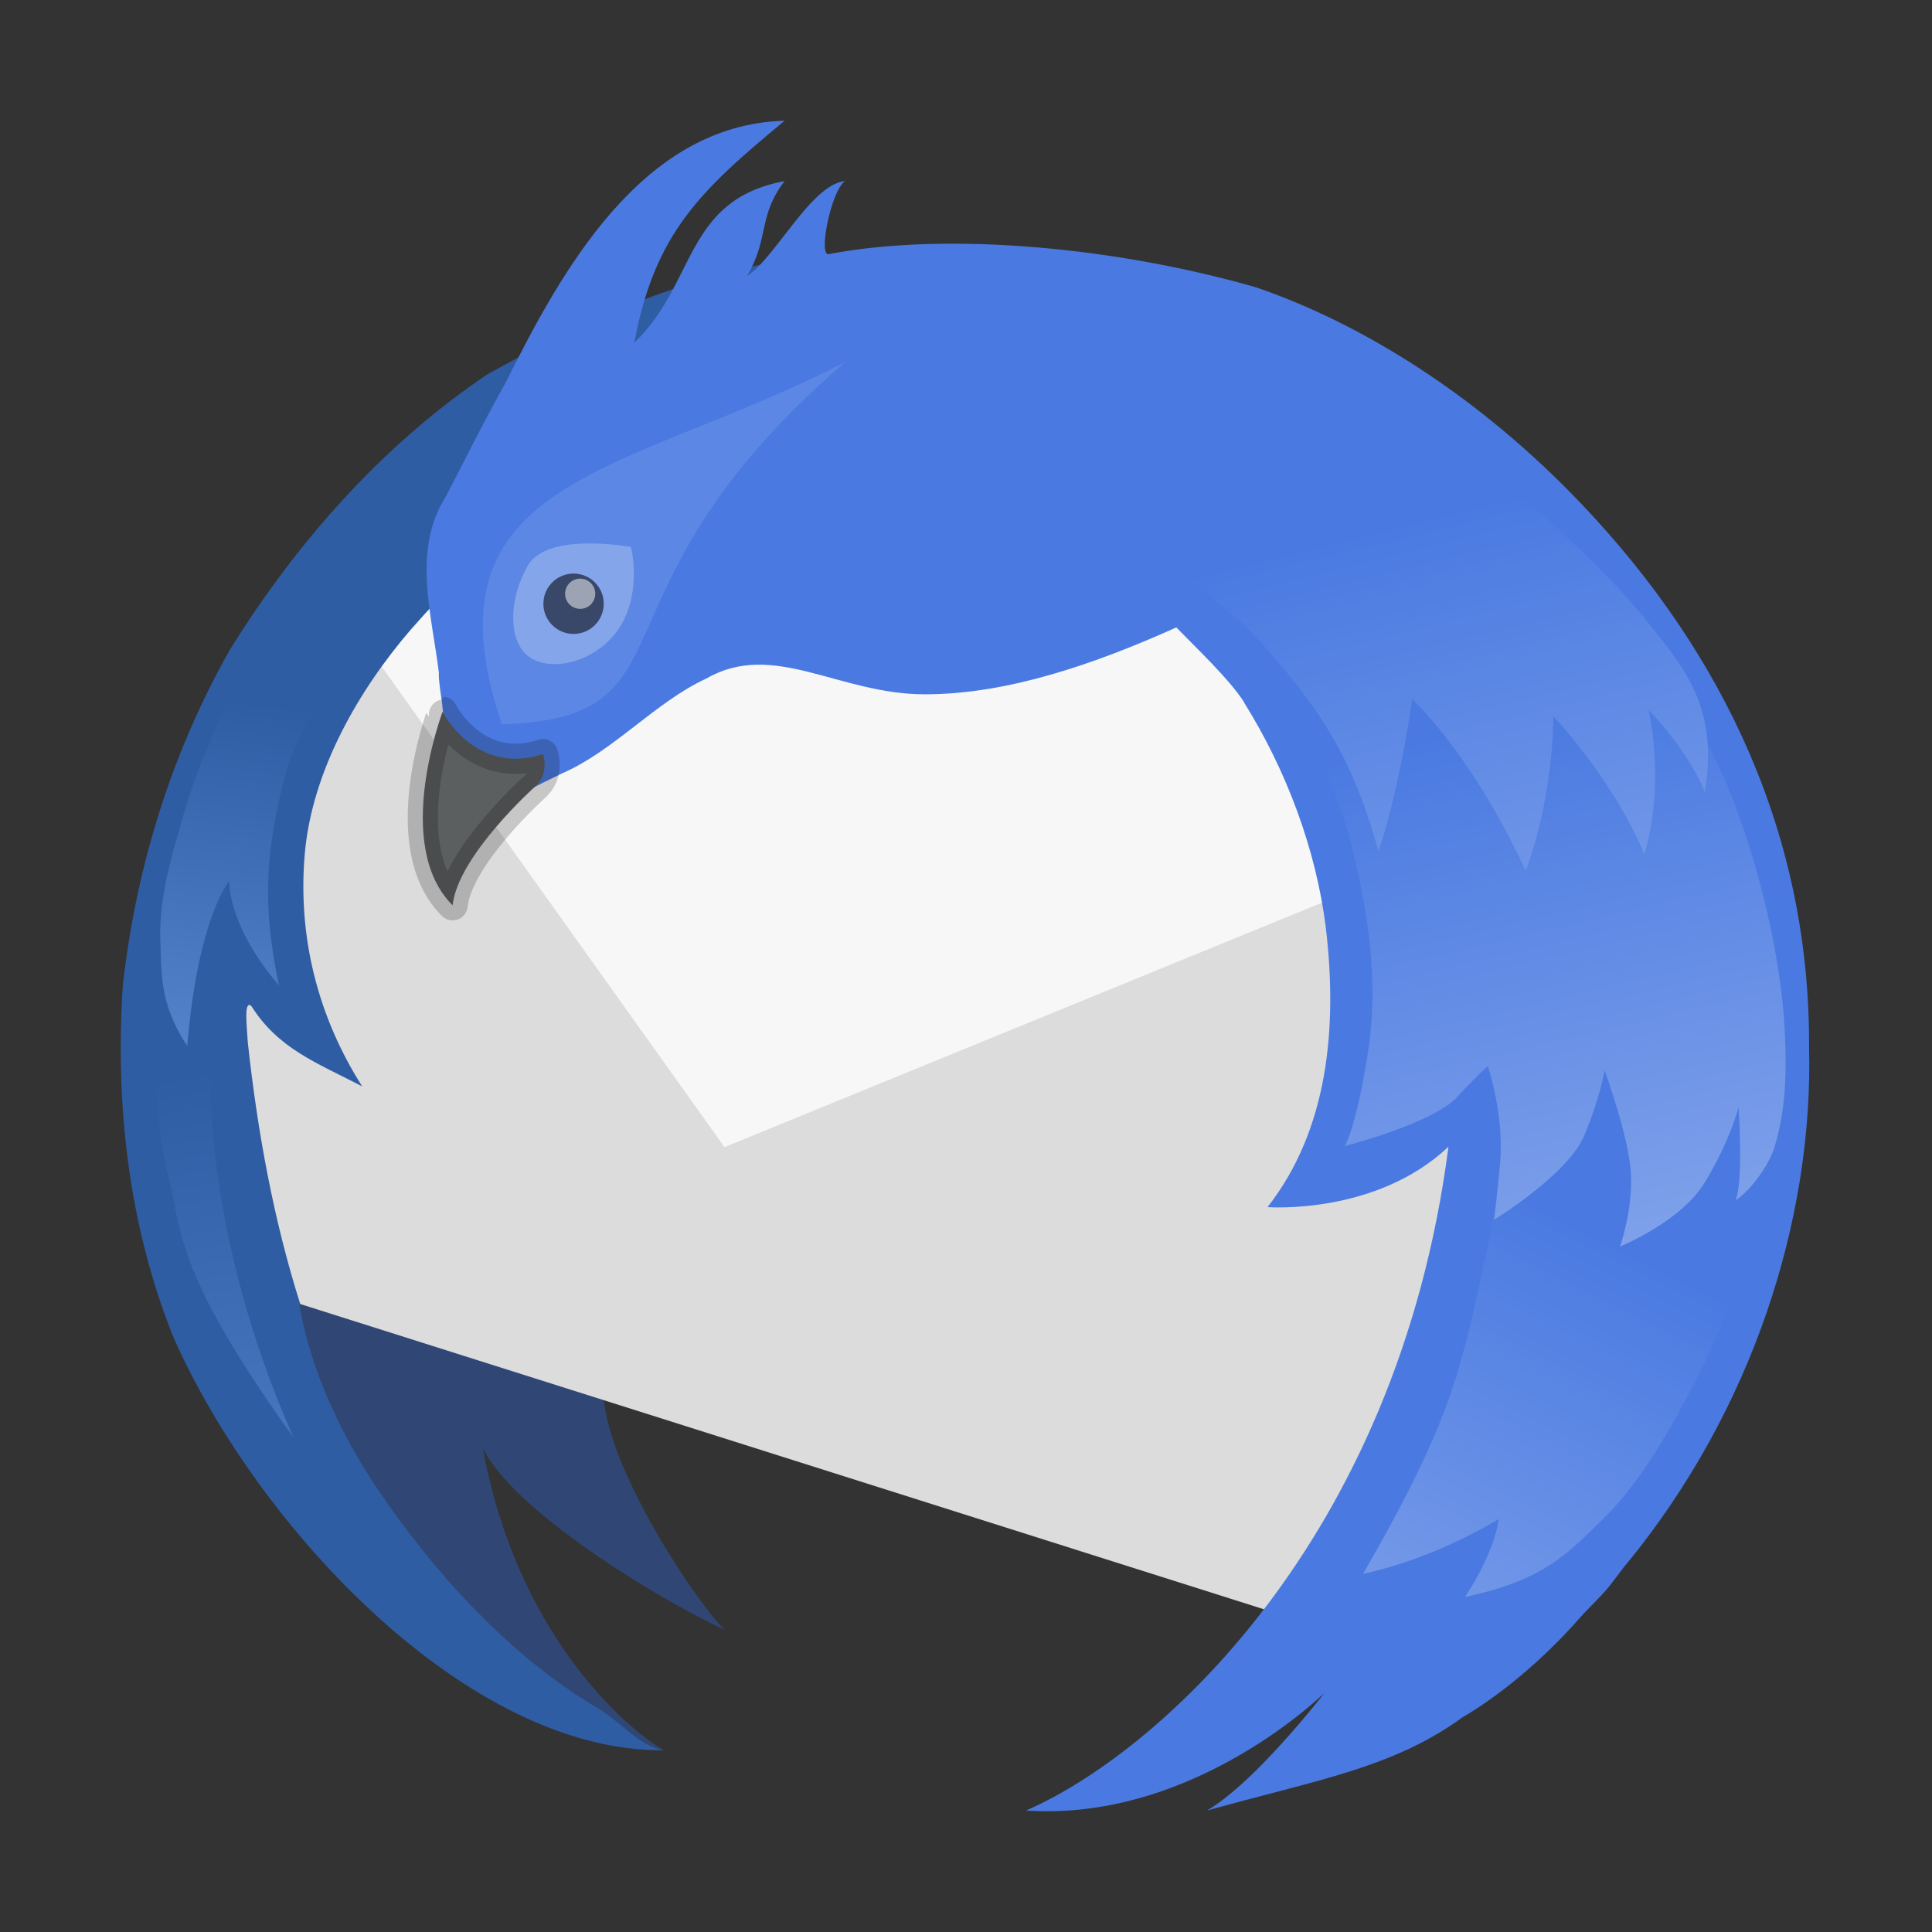
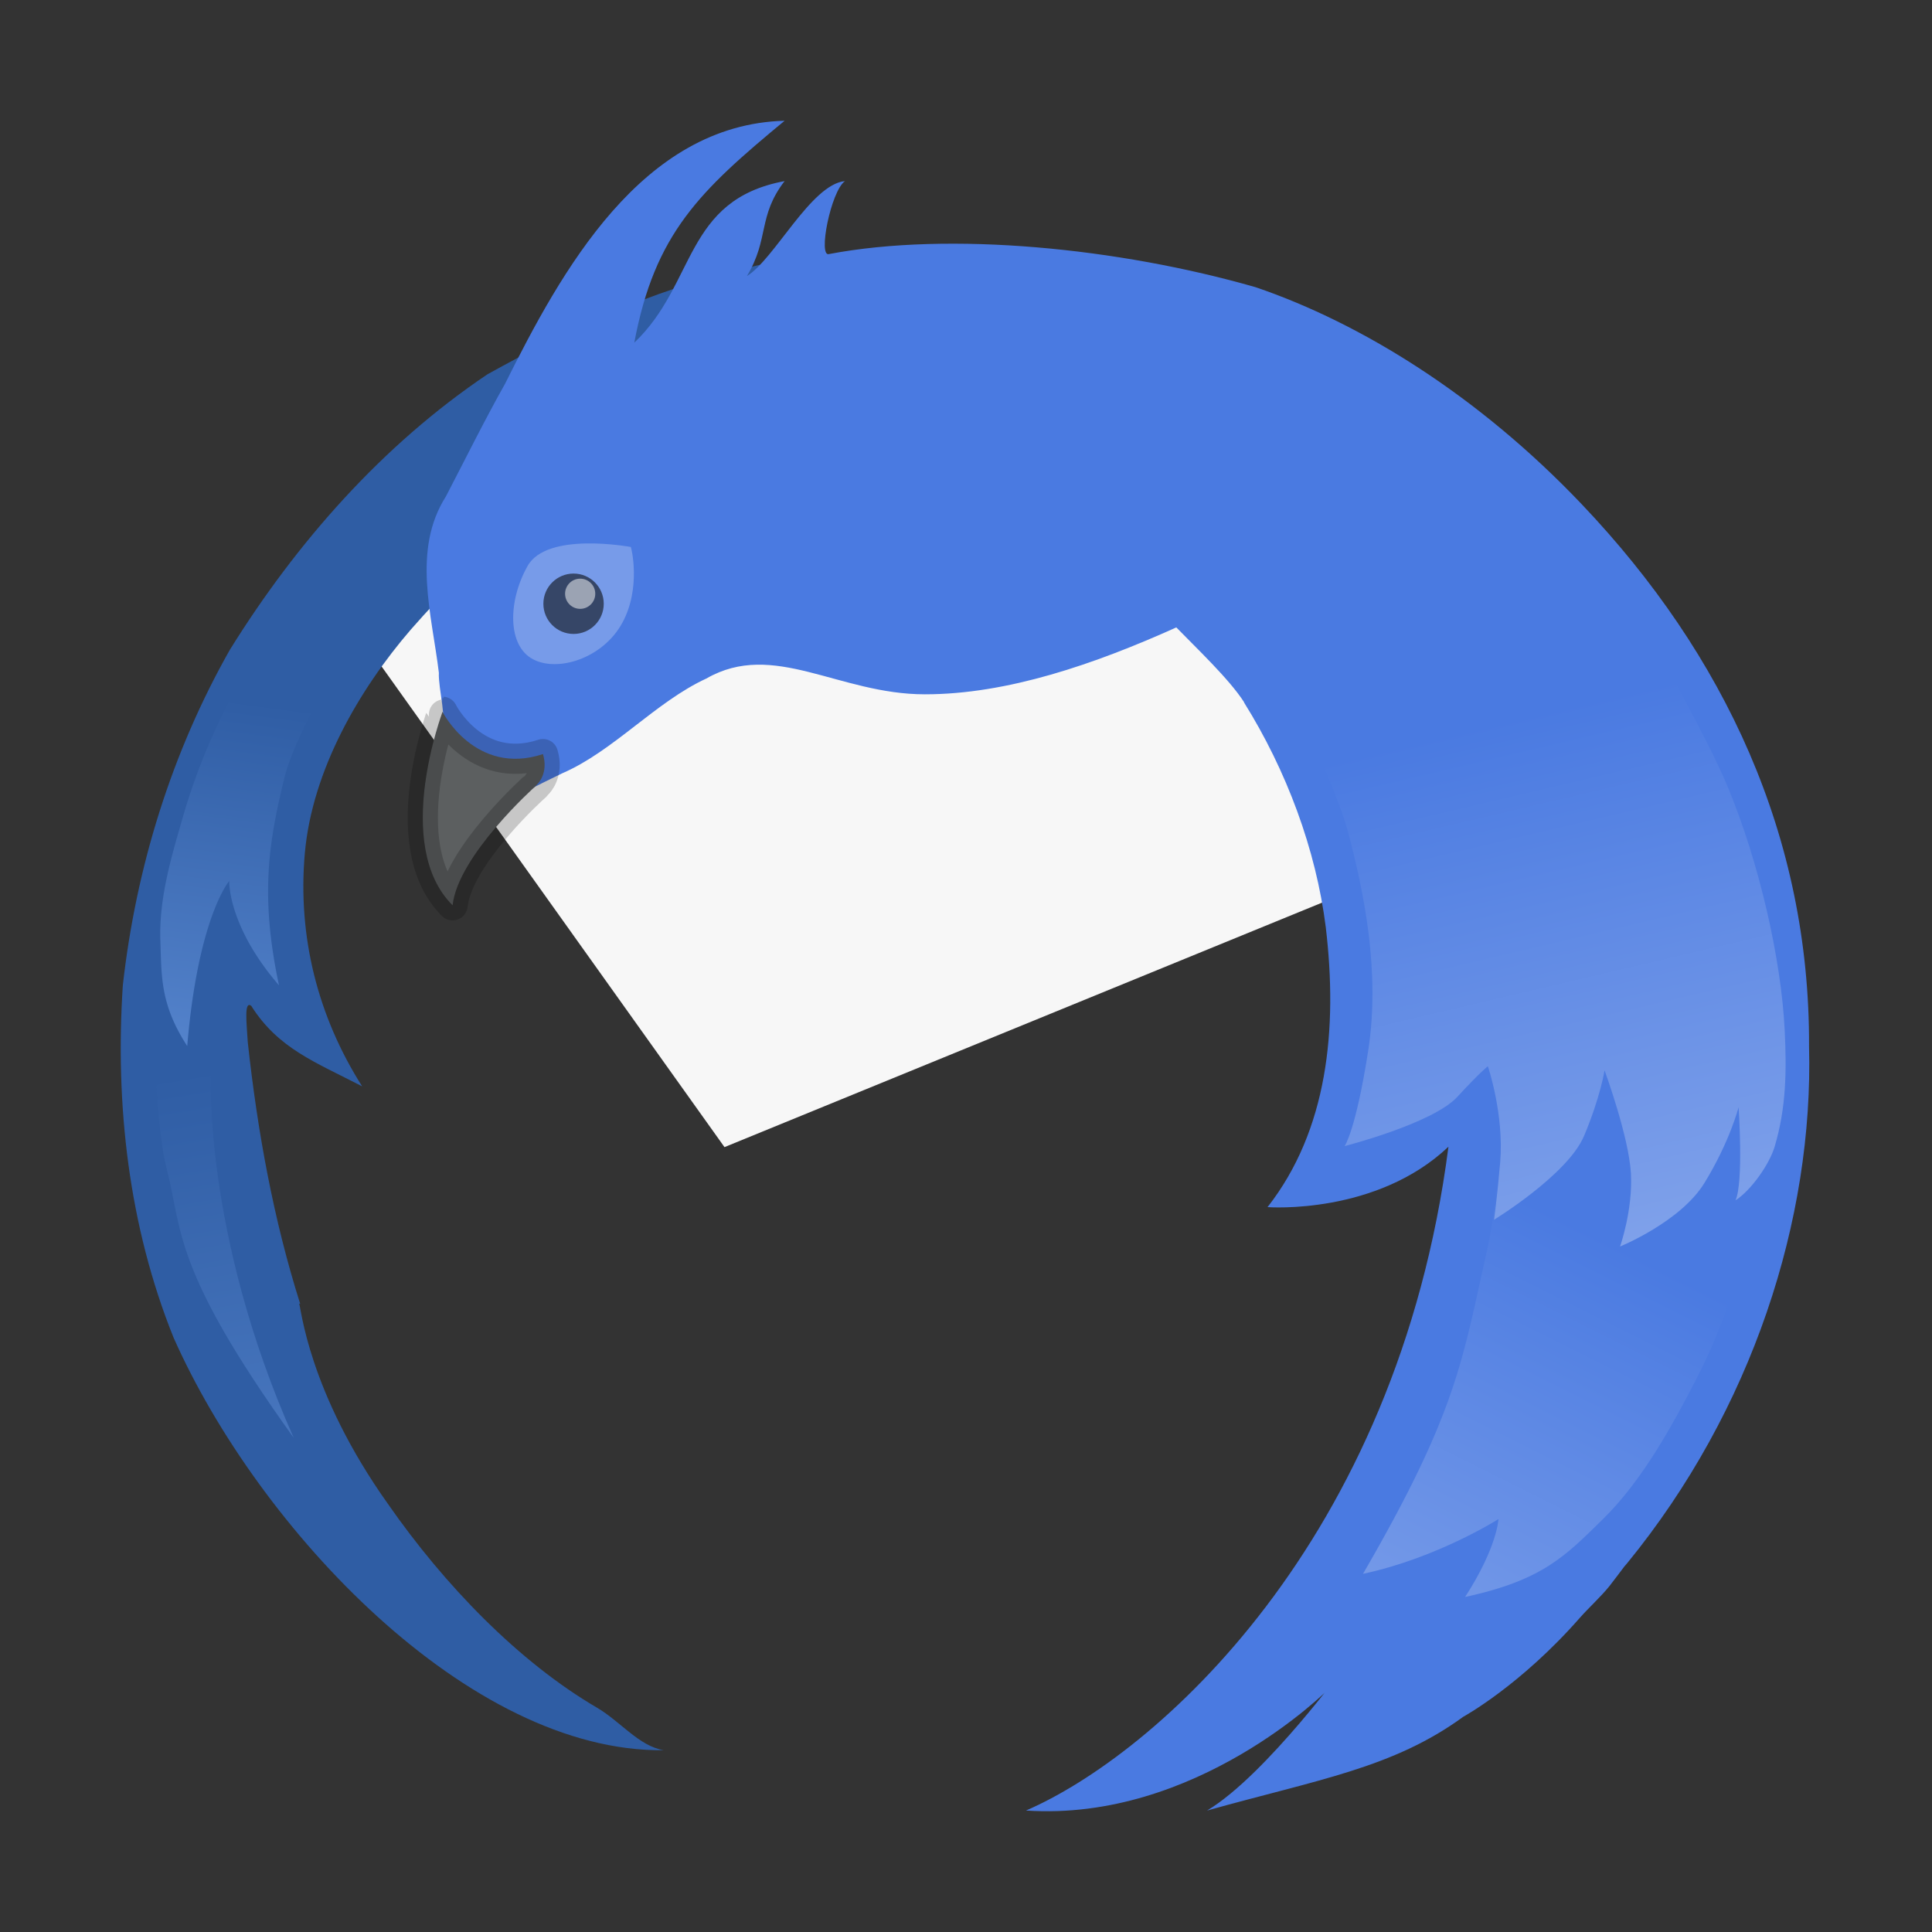
<svg xmlns="http://www.w3.org/2000/svg" xmlns:xlink="http://www.w3.org/1999/xlink" width="64" height="64">
  <rect width="100%" height="100%" fill="#333333" stroke="none" />
  <defs>
    <linearGradient id="b">
      <stop stop-color="#2f5da4" offset="0" />
      <stop stop-color="#5584cd" offset="1" />
    </linearGradient>
    <linearGradient id="a">
      <stop stop-color="#4a7ae1" offset="0" />
      <stop stop-color="#7fa1ea" offset="1" />
    </linearGradient>
    <linearGradient id="d" x1="49.575" x2="53.666" y1="23.917" y2="41.292" gradientUnits="userSpaceOnUse" xlink:href="#a" />
    <linearGradient id="c" x1="53.666" x2="45.945" y1="41.292" y2="56.736" gradientUnits="userSpaceOnUse" xlink:href="#a" />
    <linearGradient id="e" x1="46.554" x2="50.811" y1="17.29" y2="34.689" gradientUnits="userSpaceOnUse" xlink:href="#a" />
    <linearGradient id="f" x1="8.979" x2="7.379" y1="23.31" y2="35.295" gradientUnits="userSpaceOnUse" xlink:href="#b" />
    <linearGradient id="g" x1="6.102" x2="9.356" y1="35.525" y2="55.051" gradientUnits="userSpaceOnUse" xlink:href="#b" />
  </defs>
  <g stroke-linecap="round" stroke-linejoin="round" stroke-opacity=".196">
-     <path d="M12.849 49.816c2.429 3.494 5.564 7.61 9.144 8.162-1.4-.81-4.901-3.98-5.998-9.996 1.164 2.28 6.42 5.303 7.997 5.997-.784-.731-3.792-5.12-3.999-7.696l-10.084-3.1c.063.095.286 2.9 2.94 6.633z" fill="#304776" />
-     <path d="m48.757 24.98-18.182-6.377-19.486 1.299-4.973 6.206c.885 5.737.335 11.947 3.417 16.959l34.45 10.912 4.745-13.243z" fill="#dcdcdc" />
    <path d="m11.556 19.529 3.282.469.902-4.394-1.803.879z" fill="#3f7da7" fill-rule="evenodd" />
    <path d="m47.278 28.476-2.698-8.861-32.994-.331-.188.23-.309.388L24 38z" fill="#f7f7f7" />
    <path d="M30.504 8.335c-.004.001-4.149.02-5.958.601-3.015.696-5.72 1.979-8.4 3.464-3.48 2.34-6.33 5.579-8.531 9.124-1.937 3.418-3.11 7.22-3.546 11.115-.26 3.95.193 7.975 1.68 11.67 2.816 6.347 9.786 13.748 16.244 13.669-.82-.127-1.445-.958-2.216-1.408-2.592-1.515-5.056-4.061-6.928-6.754-2.654-3.732-2.877-6.537-2.94-6.632l.036.01c-.887-2.804-1.414-5.704-1.737-8.67-.042-.663-.124-1.381.114-1.205.893 1.416 2.124 1.864 3.675 2.668-1.47-2.313-2.141-4.964-1.9-7.713.243-2.758 1.8-5.432 3.508-7.414 4.478-5.126 11.012-9.273 16.899-12.525z" fill="#2f5da4" />
    <path d="M25.99 4c-4.736.126-7.397 4.978-9.264 8.722-.672 1.19-1.37 2.603-1.957 3.727-1.124 1.771-.464 3.899-.231 5.837-.025.53.3 1.646.046 1.758-.514 1.553-1.004 3.557.225 4.913.39-1.755 2.305-2.6 3.815-3.34 1.706-.74 3.087-2.362 4.777-3.141 2.227-1.277 4.376.524 7.237.524 2.734 0 5.623-1 8.329-2.216.63.651 1.756 1.71 2.248 2.482h-.007c1.41 2.256 2.388 4.878 2.71 7.451.4 3.366.064 6.718-1.926 9.266l-.016.004h.014c.041.005 3.61.259 5.992-2.001-1.699 13.135-9.753 20.157-13.994 21.99 5.646.38 9.995-3.998 9.995-3.998.822-1.169-1.984 2.796-3.998 3.999 3.69-1.033 6.16-1.409 8.488-3.107-.001 0 1.891-1.03 3.865-3.282.263-.3.714-.715.984-1.056.168-.212.324-.43.488-.642.029-.035.062-.069.09-.104 4.154-5.082 6.177-11.4 6.027-17.126.029-6.94-2.788-12.965-7.52-17.946-3.422-3.602-7.309-6.006-10.81-7.199-4.534-1.302-10.13-1.857-14.131-1.1-.38.127.056-2.083.524-2.416-1.122.105-2.338 2.593-3.248 3.146.747-1.236.351-1.977 1.249-3.146-3.337.623-2.927 3.407-4.979 5.352.676-3.614 2.167-5.025 4.979-7.351z" fill="#4a7ae1" />
-     <path d="M16.615 23.992c6.665-.192 2.48-4.323 11.375-11.995-7.246 3.752-14.144 3.746-11.366 11.995h-.008z" fill="#fff" opacity=".1" />
  </g>
  <path d="M20.61 20.64c-.638 1.167-2.13 1.637-2.954 1.198-.843-.44-.839-1.909-.186-3.076.63-1.167 3.413-.643 3.426-.643.013 0 .354 1.358-.285 2.52z" fill="#fff" opacity=".25" />
  <path d="M17.815 25.96s.36-.347.172-.98c-2.237.74-3.336-1.402-3.328-1.402.008 0-1.676 4.412.334 6.411.174-1.646 2.74-3.944 2.747-3.944" fill="#5c5f60" stroke="#000" stroke-linecap="round" stroke-linejoin="round" stroke-opacity=".196" />
  <circle cx="19" cy="20" r="1" fill="#212a3c" opacity=".75" />
  <circle cx="19.219" cy="19.669" r=".5" fill="#fff" opacity=".5" />
  <path d="M49.288 41.288c-.85 3.775-.996 5.428-4.136 10.847 2.461-.525 4.487-1.814 4.487-1.814s-.035.924-1.105 2.58c2.578-.555 3.33-1.37 4.55-2.563 1.297-1.266 2.293-3.07 3.122-4.682.799-1.554 1.304-3.088 1.76-4.775.346-1.277.542-3.932.542-3.932l-8.813-.814s-.028 3.472-.407 5.153z" fill="url(#c)" />
  <path d="M44.645 27.525c.543 2.028 1.084 4.678.677 7.288-.413 2.65-.78 3.153-.78 3.153s2.916-.746 3.73-1.628c.813-.88 1.016-1.016 1.016-1.016s.542 1.593.407 3.186c-.098 1.148-.203 1.898-.203 1.898s2.44-1.491 2.983-2.78c.542-1.288.678-2.169.678-2.169s.805 2.19.873 3.41c.068 1.22-.36 2.425-.36 2.425s2.004-.814 2.796-2.106c.846-1.38 1.131-2.509 1.131-2.509s.17 2.475-.101 3.085c.513-.33 1.12-1.19 1.294-1.773.388-1.3.401-2.533.333-3.888-.117-2.318-.834-5.518-1.899-8.068-.606-1.452-2.135-4.17-2.135-4.17L43.27 24.118s1.048 2.189 1.375 3.408z" fill="url(#d)" />
-   <path d="M41.593 21.085c2.23 2.45 3.255 4.15 4.068 7.119.725-2.134 1.118-5.051 1.118-5.051s1.978 1.827 3.763 5.695c.942-2.566.915-5.119.915-5.119s1.978 2.08 3.017 4.576c.709-2.5.136-4.78.136-4.78s1.242 1.214 1.864 2.713c.468-2.781-.695-4.112-1.728-5.424-1.357-1.722-2.789-2.979-4.306-4.34a43.63 43.63 0 0 0-4-3.186c-1.808-1.273-4.339-2-4.339-2l-6.61 6.102s2.402 1.026 3.288 1.492c.851.447 2.324 1.665 2.814 2.203z" fill="url(#e)" />
  <path d="M9.422 25.766c-.519 2.117-.815 3.896-.18 6.874-1.703-1.971-1.649-3.454-1.649-3.454s-1.03 1.187-1.391 5.466c-.895-1.379-.848-2.296-.89-3.49-.05-1.448.387-2.855.79-4.247a20.802 20.802 0 0 1 1.322-3.356c.399-.814 1.39-2.339 1.39-2.339l2.185 1.169s-1.256 2.067-1.577 3.377z" fill="url(#f)" />
  <path d="M5.508 38.661c.548 2.098.158 3.313 4.22 8.966C6.7 40.824 6.984 35.458 6.984 35.458l-1.83-.068s.079 2.212.355 3.272z" fill="url(#g)" />
</svg>